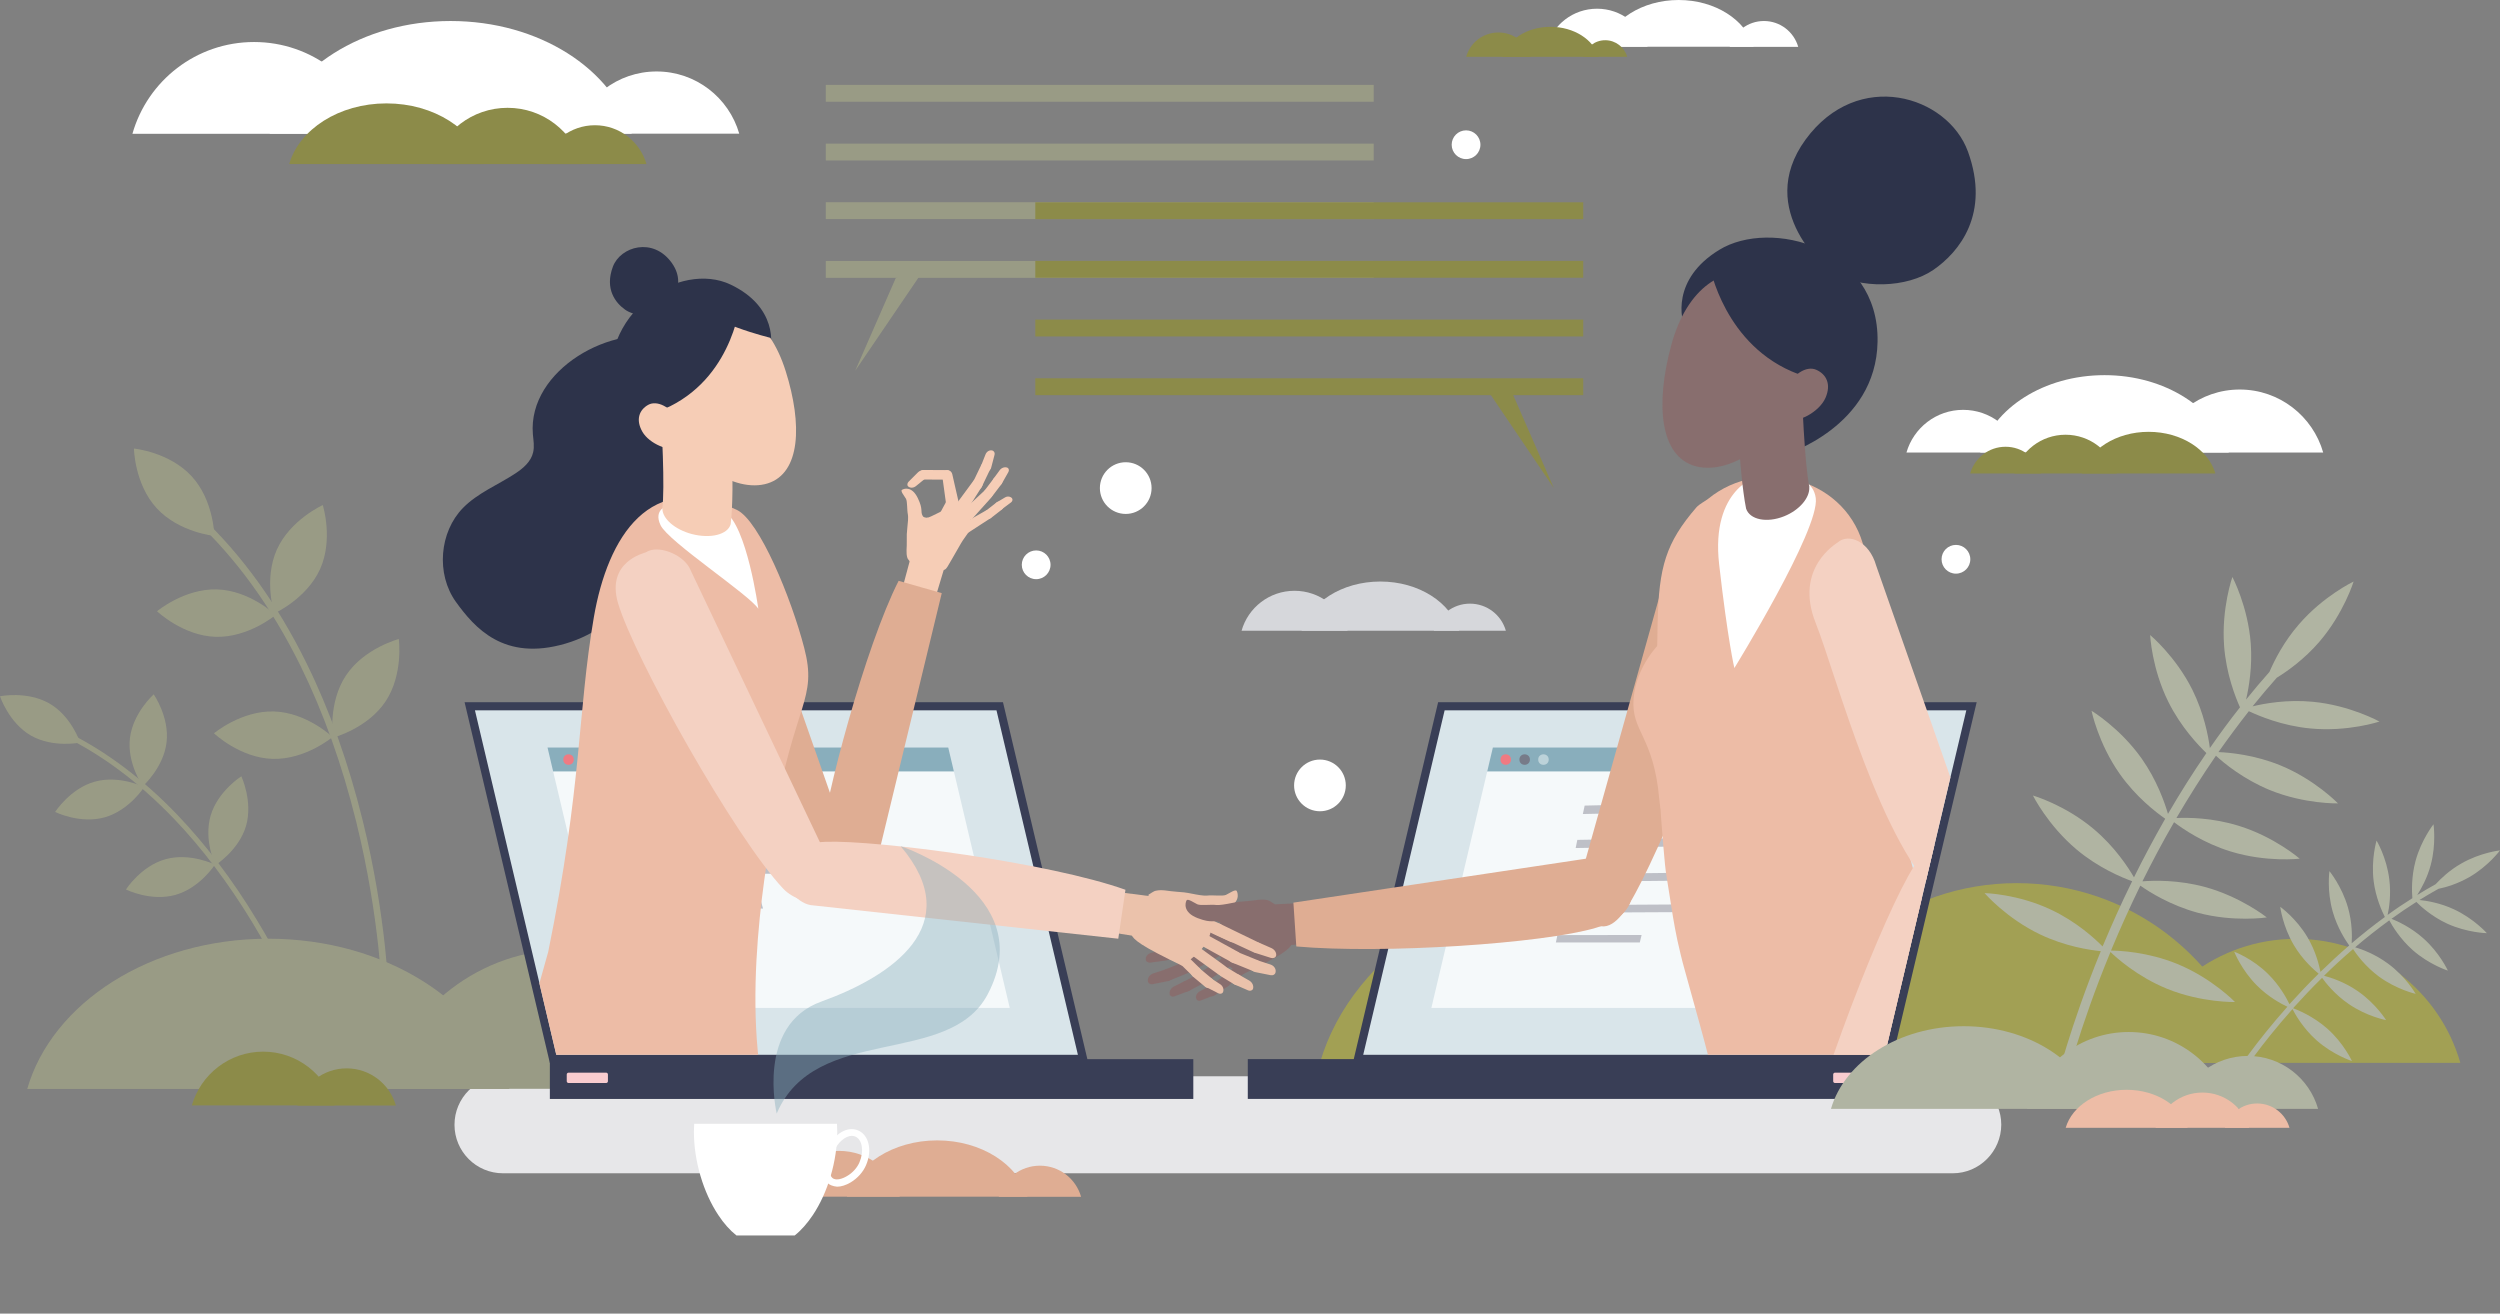
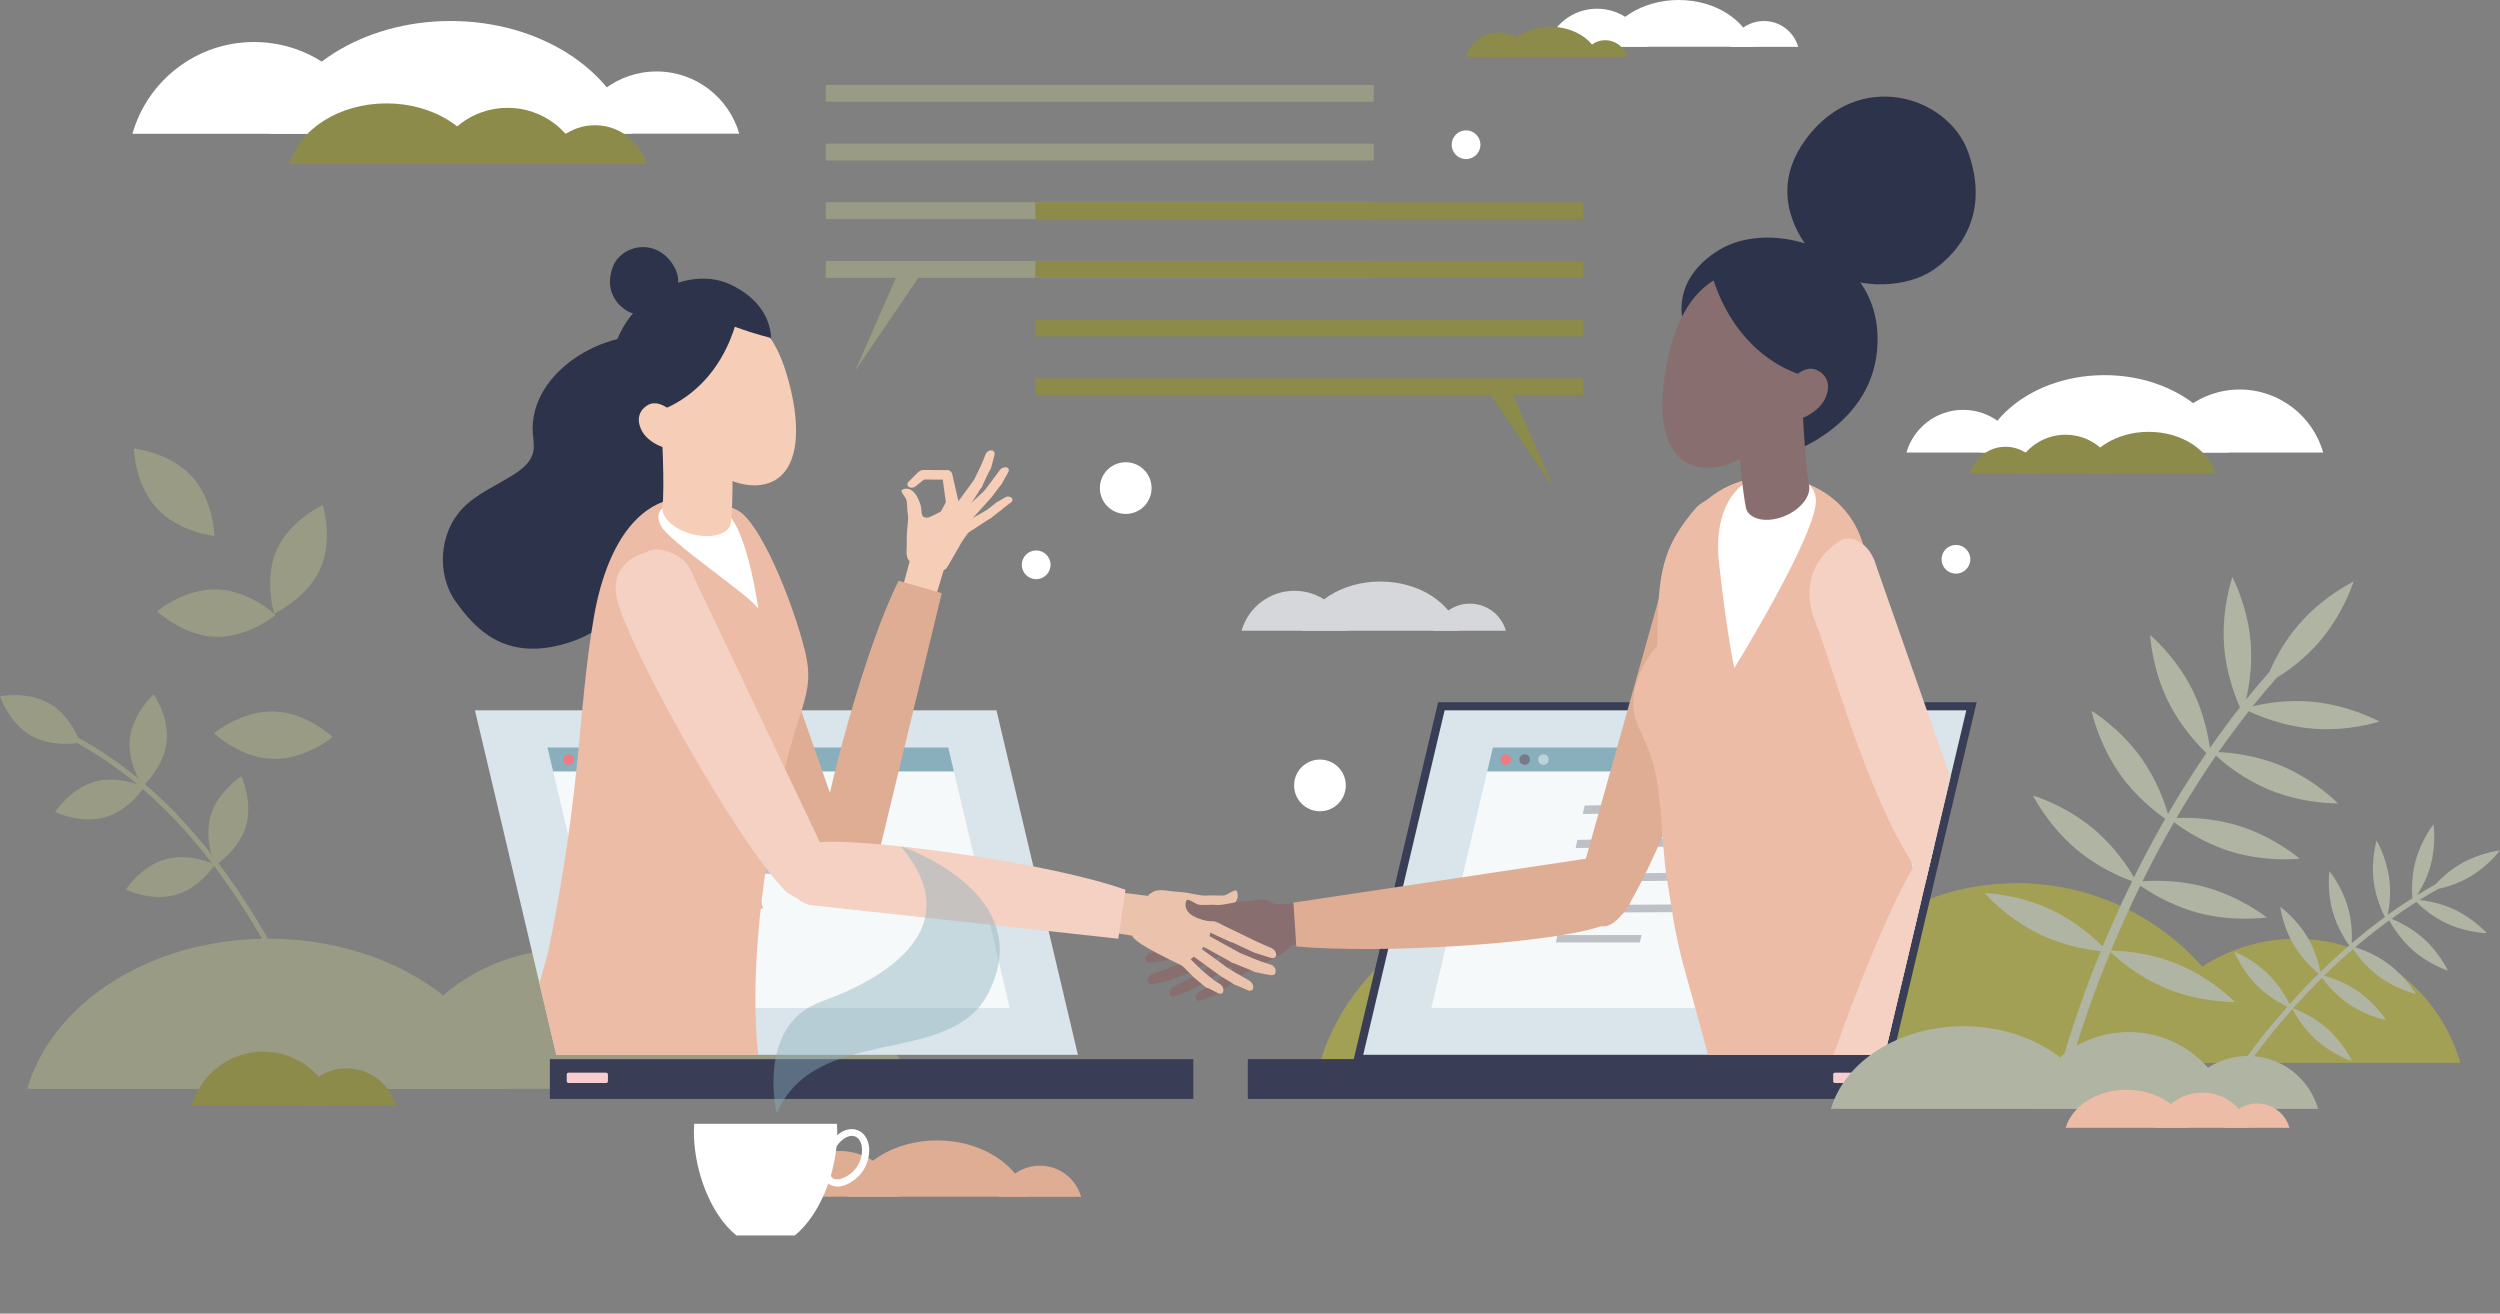
<svg xmlns="http://www.w3.org/2000/svg" xmlns:xlink="http://www.w3.org/1999/xlink" id="Calque_1" x="0px" y="0px" viewBox="0 0 180.86 95.03" style="enable-background:new 0 0 180.86 95.03;" xml:space="preserve">
  <rect x="0" y="0" width="180.86" height="95.03" fill="#808080" stroke="none" />
  <style type="text/css">	.st0{fill:#999B85;}	.st1{fill:#8C8B49;}	.st2{fill:#E7E7E9;}	.st3{fill:#D6D7DB;}	.st4{fill:#A2A054;}	.st5{fill:#FFFFFF;}	.st6{fill:#B0B4A2;}	.st7{fill:#DFAD93;}	.st8{fill:#A29394;}	.st9{fill:#393E56;}	.st10{fill:#D9E5EA;}	.st11{fill:#F9CCCF;}	.st12{fill:#89AEBC;}	.st13{fill:#F5F9FA;}	.st14{fill:#EF7A82;}	.st15{fill:#777B89;}	.st16{fill:#BCD2D9;}	.st17{fill:#BEC0C7;}	.st18{clip-path:url(#SVGID_2_);}	.st19{fill:#EDBCA6;}	.st20{fill:#F4D1C2;}	.st21{fill:#EBC2AB;}	.st22{fill:#886E6E;}	.st23{fill:#2D334A;}	.st24{clip-path:url(#SVGID_4_);}	.st25{fill:#F6CDB6;}	.st26{opacity:0.43;fill:#89AEBC;enable-background:new    ;}</style>
  <g>
    <g>
      <path class="st0" d="M23.16,41.16c-0.97,2.16-3.32,3.22-3.32,3.22s-0.78-2.45,0.19-4.62c0.97-2.16,3.32-3.22,3.32-3.22   S24.13,39,23.16,41.16z" />
-       <path class="st0" d="M27.89,50.75c-1.32,1.97-3.81,2.62-3.81,2.62s-0.36-2.55,0.96-4.52c1.32-1.97,3.81-2.62,3.81-2.62   S29.2,48.78,27.89,50.75z" />
      <path class="st0" d="M13.86,34.45c1.61,1.74,1.65,4.32,1.65,4.32s-2.56-0.25-4.17-2c-1.61-1.74-1.65-4.32-1.65-4.32   S12.25,32.7,13.86,34.45z" />
      <path class="st0" d="M15.7,42.64c2.37,0.07,4.24,1.85,4.24,1.85s-1.97,1.65-4.34,1.58c-2.37-0.07-4.24-1.85-4.24-1.85   S13.33,42.57,15.7,42.64z" />
      <path class="st0" d="M19.82,51.47c2.37,0.07,4.24,1.85,4.24,1.85s-1.97,1.65-4.34,1.58s-4.24-1.85-4.24-1.85   S17.45,51.4,19.82,51.47z" />
      <g>
-         <path class="st0" d="M28.13,72.16l-0.48,0.01c0-0.06-0.14-5.68-1.88-12.72c-1.02-4.13-2.38-7.93-4.04-11.3    c-2.08-4.21-4.64-7.75-7.61-10.52l0.33-0.35c3.02,2.82,5.61,6.41,7.71,10.67c1.68,3.4,3.05,7.24,4.08,11.41    C27.99,66.43,28.13,72.1,28.13,72.16z" />
-       </g>
+         </g>
    </g>
    <g>
      <path class="st0" d="M12.05,53.71c-0.22,1.83-1.72,3.17-1.72,3.17S9.18,55.23,9.4,53.4c0.22-1.83,1.72-3.17,1.72-3.17   S12.27,51.88,12.05,53.71z" />
      <path class="st0" d="M17.8,59.75c-0.52,1.77-2.22,2.84-2.22,2.84s-0.86-1.81-0.34-3.59c0.52-1.77,2.22-2.84,2.22-2.84   S18.31,57.97,17.8,59.75z" />
      <path class="st0" d="M3.57,50.89c1.6,0.92,2.23,2.83,2.23,2.83s-1.96,0.41-3.57-0.51C0.63,52.28,0,50.37,0,50.37   S1.96,49.97,3.57,50.89z" />
      <path class="st0" d="M6.85,56.55c1.78-0.5,3.58,0.39,3.58,0.39s-1.08,1.69-2.86,2.19c-1.78,0.5-3.58-0.39-3.58-0.39   S5.07,57.05,6.85,56.55z" />
      <path class="st0" d="M11.97,62.16c1.78-0.5,3.58,0.39,3.58,0.39s-1.08,1.69-2.86,2.19c-1.78,0.5-3.58-0.39-3.58-0.39   S10.19,62.66,11.97,62.16z" />
      <g>
        <path class="st0" d="M22.96,75.61l-0.36,0.12c-0.01-0.04-1.43-4.19-4.36-9.02c-1.72-2.83-3.62-5.35-5.64-7.46    c-2.53-2.64-5.25-4.68-8.11-6.05l0.16-0.34c2.9,1.39,5.67,3.46,8.22,6.13c2.04,2.14,3.96,4.67,5.69,7.53    C21.53,71.39,22.95,75.57,22.96,75.61z" />
      </g>
    </g>
    <g>
      <rect x="59.74" y="6.14" class="st0" width="39.64" height="1.22" />
      <rect x="59.74" y="10.39" class="st0" width="39.64" height="1.22" />
      <rect x="59.74" y="14.63" class="st0" width="39.64" height="1.22" />
      <rect x="59.74" y="18.88" class="st0" width="39.64" height="1.22" />
      <polygon class="st0" points="64.81,20.1 61.87,26.82 66.85,19.49   " />
    </g>
    <g>
      <rect x="74.9" y="14.63" transform="matrix(-1 -1.224647e-16 1.224647e-16 -1 189.438 30.485)" class="st1" width="39.64" height="1.22" />
      <rect x="74.9" y="18.88" transform="matrix(-1 -1.224647e-16 1.224647e-16 -1 189.438 38.972)" class="st1" width="39.64" height="1.22" />
      <rect x="74.9" y="23.12" transform="matrix(-1 -1.224647e-16 1.224647e-16 -1 189.438 47.46)" class="st1" width="39.64" height="1.22" />
      <rect x="74.9" y="27.36" transform="matrix(-1 -1.224647e-16 1.224647e-16 -1 189.438 55.947)" class="st1" width="39.64" height="1.22" />
      <polygon class="st1" points="109.47,28.58 112.41,35.31 107.44,27.97   " />
    </g>
    <g>
-       <path class="st2" d="M141.27,84.88H36.39c-1.94,0-3.51-1.57-3.51-3.51c0-1.94,1.57-3.51,3.51-3.51h104.88   c1.94,0,3.51,1.57,3.51,3.51C144.77,83.3,143.2,84.88,141.27,84.88z" />
-     </g>
+       </g>
    <g>
      <path class="st3" d="M106.34,43.67c1.24,0,2.28,0.83,2.6,1.96h-5.21C104.06,44.5,105.11,43.67,106.34,43.67z" />
      <path class="st3" d="M93.65,42.74c1.82,0,3.36,1.22,3.84,2.89h-7.67C90.29,43.96,91.83,42.74,93.65,42.74z" />
      <path class="st3" d="M105.56,45.63c-0.59-2.04-2.92-3.56-5.7-3.56c-2.79,0-5.12,1.52-5.7,3.56H105.56z" />
    </g>
    <g>
      <path class="st4" d="M145.9,63.89c8.19,0,15.11,5.5,17.25,13h-34.5C130.8,69.38,137.71,63.89,145.9,63.89z" />
      <path class="st4" d="M166.09,67.92c5.66,0,10.42,3.79,11.9,8.97h-23.81C155.66,71.71,160.43,67.92,166.09,67.92z" />
      <path class="st4" d="M140.43,76.89c-2.32-8.02-11.5-14-22.47-14c-10.97,0-20.15,5.99-22.47,14H140.43z" />
    </g>
    <g>
      <path class="st5" d="M47.5,5.17c2.84,0,5.23,1.9,5.98,4.5H41.53C42.27,7.07,44.66,5.17,47.5,5.17z" />
      <path class="st5" d="M18.38,3.04c4.18,0,7.71,2.8,8.8,6.64H9.58C10.67,5.84,14.2,3.04,18.38,3.04z" />
      <path class="st5" d="M45.7,9.67C44.35,5,39,1.52,32.6,1.52S20.86,5,19.51,9.67H45.7z" />
    </g>
    <g>
      <path class="st1" d="M36.72,7.8c2.57,0,4.73,1.72,5.4,4.07h-10.8C31.99,9.52,34.15,7.8,36.72,7.8z" />
      <path class="st1" d="M43.04,9.06c1.77,0,3.26,1.19,3.73,2.81h-7.45C39.77,10.25,41.27,9.06,43.04,9.06z" />
      <path class="st1" d="M35,11.87c-0.73-2.51-3.6-4.39-7.04-4.39s-6.31,1.88-7.04,4.39H35z" />
    </g>
    <g>
      <path class="st5" d="M142.02,29.65c-1.95,0-3.59,1.31-4.1,3.09h8.21C145.62,30.95,143.97,29.65,142.02,29.65z" />
      <path class="st5" d="M162.03,28.18c-2.87,0-5.29,1.93-6.05,4.56h12.09C167.32,30.11,164.9,28.18,162.03,28.18z" />
      <path class="st5" d="M143.26,32.74c0.93-3.21,4.6-5.6,8.99-5.6s8.06,2.4,8.99,5.6H143.26z" />
    </g>
    <g>
      <path class="st1" d="M149.43,31.45c-1.76,0-3.25,1.18-3.71,2.8h7.42C152.68,32.63,151.19,31.45,149.43,31.45z" />
      <path class="st1" d="M145.09,32.32c-1.22,0-2.24,0.82-2.56,1.93h5.12C147.33,33.14,146.31,32.32,145.09,32.32z" />
      <path class="st1" d="M150.61,34.25c0.5-1.72,2.47-3.01,4.83-3.01s4.33,1.29,4.83,3.01H150.61z" />
    </g>
    <g>
      <path class="st5" d="M127.61,1.52c1.18,0,2.17,0.79,2.48,1.87h-4.96C125.44,2.3,126.44,1.52,127.61,1.52z" />
      <path class="st5" d="M115.54,0.63c1.73,0,3.2,1.16,3.65,2.75h-7.3C112.34,1.79,113.8,0.63,115.54,0.63z" />
      <path class="st5" d="M126.86,3.38C126.3,1.45,124.09,0,121.44,0s-4.87,1.45-5.43,3.38H126.86z" />
    </g>
    <g>
      <path class="st0" d="M41.09,68.68c6.36,0,11.72,4.27,13.39,10.09H27.71C29.37,72.95,34.73,68.68,41.09,68.68z" />
      <path class="st0" d="M56.76,71.81c4.39,0,8.09,2.94,9.24,6.96H47.52C48.67,74.75,52.37,71.81,56.76,71.81z" />
      <path class="st0" d="M36.85,78.78c-1.8-6.22-8.92-10.87-17.44-10.87S3.76,72.55,1.97,78.78H36.85z" />
    </g>
    <g>
      <path class="st1" d="M19.04,76.08c2.45,0,4.52,1.65,5.16,3.89H13.88C14.52,77.73,16.59,76.08,19.04,76.08z" />
      <path class="st1" d="M25.08,77.29c1.69,0,3.12,1.14,3.56,2.69h-7.13C21.96,78.42,23.39,77.29,25.08,77.29z" />
    </g>
    <path class="st6" d="M148.42,65.83c1.79,0.85,3.11,2.05,3.69,2.64c0.02-0.05,0.04-0.11,0.07-0.16c0.58-1.38,1.26-2.92,2.07-4.56  c-0.73-0.26-2.45-0.97-4.03-2.3c-2.08-1.75-3.15-3.9-3.15-3.9s2.31,0.67,4.39,2.42c1.53,1.28,2.51,2.79,2.92,3.5  c0.67-1.36,1.43-2.78,2.26-4.24c-0.65-0.45-2.11-1.57-3.28-3.23c-1.57-2.22-2.05-4.58-2.05-4.58s2.06,1.24,3.63,3.46  c1.09,1.55,1.66,3.17,1.9,4c0.84-1.45,1.77-2.93,2.78-4.4c-0.57-0.55-1.84-1.87-2.75-3.7c-1.21-2.43-1.32-4.84-1.32-4.84  s1.85,1.54,3.06,3.97c0.83,1.68,1.15,3.34,1.26,4.21c0.69-0.99,1.41-1.98,2.18-2.95c-0.33-0.73-1-2.43-1.15-4.45  c-0.2-2.71,0.6-4.98,0.6-4.98s1.13,2.13,1.33,4.83c0.12,1.65-0.13,3.13-0.34,4.04c0.55-0.68,1.11-1.35,1.69-2  c0.37-0.86,1.05-2.2,2.14-3.45c1.78-2.06,3.95-3.09,3.95-3.09s-0.71,2.3-2.48,4.36c-1.07,1.24-2.28,2.11-3.08,2.6  c-0.6,0.68-1.19,1.37-1.75,2.07c0.86-0.21,2.51-0.51,4.37-0.33c2.7,0.26,4.81,1.43,4.81,1.43s-2.28,0.76-4.99,0.5  c-2.05-0.19-3.76-0.92-4.46-1.25c-0.77,0.98-1.5,1.97-2.2,2.96c0.82,0.03,2.61,0.2,4.46,0.95c2.52,1.03,4.19,2.76,4.19,2.76  s-2.41,0.06-4.92-0.96c-1.91-0.78-3.34-1.96-3.91-2.49c-1.04,1.51-1.99,3.03-2.86,4.51c0.83-0.04,2.61-0.03,4.5,0.56  c2.6,0.8,4.42,2.38,4.42,2.38s-2.39,0.28-4.99-0.52c-1.96-0.6-3.47-1.64-4.1-2.12c-0.85,1.47-1.61,2.91-2.29,4.28  c0.84-0.07,2.6-0.11,4.5,0.4c2.62,0.71,4.5,2.21,4.5,2.21s-2.38,0.36-5-0.34c-1.95-0.53-3.49-1.49-4.15-1.96  c-0.79,1.62-1.47,3.14-2.04,4.5c-0.03,0.07-0.06,0.14-0.08,0.2c0.55,0,2.62,0.08,4.78,0.96c2.52,1.03,4.19,2.76,4.19,2.76  s-2.41,0.06-4.92-0.96c-2.16-0.88-3.7-2.28-4.09-2.66c-2.31,5.59-3.29,9.68-3.3,9.72l-0.65-0.15c0.01-0.04,0.98-4.09,3.25-9.63  c-0.82-0.08-2.59-0.35-4.39-1.21c-2.45-1.17-4.02-2.99-4.02-2.99S145.97,64.66,148.42,65.83z" />
    <path class="st6" d="M164.09,70.47c0.83,0.82,1.33,1.74,1.54,2.18c0.02-0.03,0.05-0.05,0.07-0.08c0.59-0.65,1.27-1.38,2.04-2.13  c-0.35-0.29-1.17-1.01-1.79-2.06c-0.82-1.38-0.99-2.78-0.99-2.78s1.15,0.82,1.97,2.2c0.6,1.01,0.85,2.04,0.94,2.51  c0.64-0.62,1.33-1.27,2.08-1.91c-0.27-0.38-0.86-1.28-1.19-2.44c-0.44-1.54-0.24-2.94-0.24-2.94s0.9,1.09,1.34,2.63  c0.31,1.07,0.3,2.08,0.27,2.59c0.75-0.64,1.55-1.28,2.4-1.9c-0.21-0.42-0.66-1.4-0.81-2.59c-0.2-1.59,0.21-2.94,0.21-2.94  s0.73,1.22,0.92,2.8c0.14,1.09-0.01,2.08-0.12,2.58c0.57-0.42,1.17-0.82,1.79-1.21c-0.04-0.47-0.08-1.54,0.23-2.7  c0.42-1.54,1.3-2.65,1.3-2.65s0.21,1.4-0.2,2.94c-0.25,0.94-0.68,1.71-0.98,2.18c0.43-0.27,0.88-0.53,1.33-0.78  c0.37-0.4,1.01-1.02,1.86-1.5c1.39-0.8,2.8-0.95,2.8-0.95s-0.84,1.14-2.23,1.94c-0.84,0.48-1.68,0.73-2.22,0.84  c-0.47,0.26-0.93,0.53-1.38,0.81c0.52,0.05,1.5,0.21,2.49,0.67c1.45,0.67,2.39,1.73,2.39,1.73s-1.42-0.03-2.87-0.69  c-1.1-0.51-1.91-1.24-2.23-1.57c-0.62,0.39-1.22,0.8-1.8,1.22c0.45,0.18,1.41,0.62,2.29,1.4c1.2,1.06,1.79,2.35,1.79,2.35  s-1.35-0.43-2.55-1.49c-0.91-0.81-1.47-1.74-1.69-2.15c-0.87,0.64-1.7,1.29-2.47,1.95c0.47,0.14,1.45,0.49,2.39,1.19  c1.29,0.95,1.99,2.18,1.99,2.18s-1.38-0.31-2.67-1.26c-0.97-0.72-1.61-1.59-1.86-1.98c-0.76,0.65-1.46,1.3-2.1,1.93  c0.48,0.13,1.47,0.44,2.42,1.1c1.32,0.9,2.07,2.11,2.07,2.11s-1.39-0.26-2.71-1.17c-0.98-0.67-1.65-1.51-1.92-1.89  c-0.76,0.74-1.43,1.46-2.01,2.1c-0.03,0.03-0.06,0.06-0.09,0.1c0.3,0.11,1.44,0.56,2.47,1.47c1.2,1.06,1.79,2.35,1.79,2.35  s-1.35-0.43-2.55-1.49c-1.03-0.91-1.61-1.99-1.75-2.27c-2.37,2.66-3.71,4.74-3.73,4.76l-0.33-0.21c0.01-0.02,1.34-2.08,3.69-4.72  c-0.44-0.2-1.37-0.7-2.2-1.53c-1.13-1.13-1.65-2.45-1.65-2.45S162.96,69.34,164.09,70.47z" />
    <g>
      <path class="st7" d="M75.23,84.33c1.42,0,2.61,0.95,2.98,2.25h-5.96C72.62,85.28,73.81,84.33,75.23,84.33z" />
      <path class="st7" d="M60.7,83.26c2.09,0,3.85,1.4,4.39,3.31h-8.78C56.85,84.66,58.61,83.26,60.7,83.26z" />
      <path class="st7" d="M74.33,86.57c-0.67-2.33-3.34-4.07-6.53-4.07c-3.19,0-5.86,1.74-6.53,4.07H74.33z" />
    </g>
    <g>
      <path class="st8" d="M42.06,70.94c0.22-0.04,0.43,0.11,0.47,0.33c0.02,0.1,0,0.2-0.05,0.28c0.29,0.39,0.56,0.79,0.79,1.2   c0-0.39,0.02-0.97,0.15-1.53c-0.09-0.06-0.16-0.16-0.19-0.28c-0.04-0.23,0.11-0.44,0.33-0.48c0.22-0.04,0.43,0.11,0.47,0.33   s-0.11,0.44-0.33,0.48c-0.03,0-0.05,0.01-0.08,0.01c-0.2,0.84-0.13,1.75-0.12,1.9c0.49,0.92,0.85,1.83,1.1,2.54   c0.44,1.29,0.62,2.25,0.62,2.26l-0.22,0.04c0-0.01-0.17-0.96-0.61-2.22c-0.13-0.38-0.29-0.82-0.49-1.28   c-0.15-0.06-0.71-0.26-1.5-0.27c-0.03,0.17-0.16,0.3-0.33,0.34c-0.22,0.04-0.43-0.11-0.47-0.33c-0.04-0.23,0.11-0.44,0.33-0.48   c0.2-0.04,0.38,0.08,0.45,0.26c0.63,0,1.11,0.12,1.39,0.21c-0.37-0.82-0.85-1.71-1.46-2.52c-0.04,0.02-0.08,0.04-0.12,0.04   c-0.22,0.04-0.43-0.11-0.47-0.33C41.69,71.2,41.84,70.98,42.06,70.94z" />
      <path class="st8" d="M46.49,74.64c-0.12-0.11-0.57-0.5-1.3-0.79c-0.09,0.14-0.25,0.23-0.42,0.2c-0.22-0.04-0.37-0.26-0.33-0.48   c0.04-0.23,0.25-0.37,0.48-0.33c0.2,0.04,0.33,0.21,0.33,0.4c0.58,0.23,1,0.52,1.23,0.7c-0.06-0.9-0.21-1.91-0.5-2.88   c-0.04,0.01-0.08,0.01-0.13,0c-0.22-0.04-0.37-0.26-0.33-0.48c0.04-0.23,0.25-0.37,0.48-0.33c0.22,0.04,0.37,0.26,0.33,0.48   c-0.02,0.1-0.07,0.19-0.14,0.25c0.14,0.47,0.25,0.94,0.33,1.41c0.13-0.37,0.35-0.91,0.67-1.38c-0.07-0.09-0.1-0.21-0.08-0.33   c0.04-0.23,0.25-0.37,0.48-0.33c0.22,0.04,0.37,0.26,0.33,0.48s-0.25,0.37-0.48,0.33c-0.03,0-0.05-0.01-0.07-0.02   c-0.47,0.72-0.73,1.6-0.77,1.73c0.14,1.04,0.17,2.02,0.15,2.78c-0.03,1.36-0.2,2.33-0.2,2.34l-0.22-0.04c0-0.01,0.17-0.96,0.2-2.3   C46.52,75.62,46.51,75.15,46.49,74.64z" />
    </g>
    <g>
      <path class="st1" d="M116.13,2.91c0.75,0,1.39,0.51,1.59,1.2h-3.17C114.74,3.42,115.37,2.91,116.13,2.91z" />
      <path class="st1" d="M108.4,2.35c1.11,0,2.05,0.74,2.34,1.76h-4.67C106.35,3.09,107.29,2.35,108.4,2.35z" />
      <path class="st1" d="M115.65,4.11c-0.36-1.24-1.78-2.17-3.48-2.17c-1.7,0-3.12,0.93-3.48,2.17H115.65z" />
    </g>
    <circle class="st5" cx="74.96" cy="40.86" r="1.04" />
    <circle class="st5" cx="141.5" cy="40.46" r="1.04" />
    <circle class="st5" cx="106.06" cy="10.47" r="1.04" />
    <circle class="st5" cx="81.44" cy="35.31" r="1.87" />
    <circle class="st5" cx="95.49" cy="56.82" r="1.87" />
    <g>
      <rect x="90.27" y="76.62" class="st9" width="46.55" height="2.88" />
      <polygon class="st9" points="136.82,76.9 97.87,76.9 104.04,50.8 143,50.8   " />
      <polygon class="st10" points="98.62,76.31 104.51,51.39 142.25,51.39 136.35,76.31   " />
      <path class="st11" d="M135.47,78.35h-2.72c-0.07,0-0.13-0.06-0.13-0.13v-0.49c0-0.07,0.06-0.13,0.13-0.13h2.72   c0.07,0,0.13,0.06,0.13,0.13v0.49C135.6,78.29,135.54,78.35,135.47,78.35z" />
      <g>
        <polygon class="st12" points="136.99,54.08 108,54.08 107.59,55.82 136.58,55.82    " />
        <polygon class="st13" points="107.59,55.82 103.55,72.92 132.53,72.92 136.58,55.82    " />
      </g>
      <circle class="st14" cx="108.93" cy="54.95" r="0.38" />
      <circle class="st15" cx="110.3" cy="54.95" r="0.38" />
      <circle class="st16" cx="111.66" cy="54.95" r="0.38" />
      <g>
        <polygon class="st17" points="124.11,61.19 113.99,61.35 114.11,60.76 124.28,60.59    " />
        <polygon class="st17" points="121.03,58.75 114.51,58.89 114.64,58.28 121.19,58.13    " />
        <polygon class="st17" points="130.7,65.94 113.01,66.03 113.12,65.48 130.9,65.37    " />
        <polygon class="st17" points="118.63,68.18 112.56,68.18 112.67,67.65 118.76,67.64    " />
        <polygon class="st17" points="131.49,63.61 113.48,63.79 113.6,63.23 131.69,63.02    " />
      </g>
    </g>
    <g>
      <rect x="39.78" y="76.62" transform="matrix(-1 -1.224647e-16 1.224647e-16 -1 126.109 156.123)" class="st9" width="46.55" height="2.88" />
-       <polygon class="st9" points="39.78,76.9 78.73,76.9 72.56,50.8 33.61,50.8   " />
      <polygon class="st10" points="77.98,76.31 72.09,51.39 34.36,51.39 40.25,76.31   " />
      <path class="st11" d="M41.13,78.35h2.72c0.07,0,0.13-0.06,0.13-0.13l0-0.49c0-0.07-0.06-0.13-0.13-0.13h-2.72   c-0.07,0-0.13,0.06-0.13,0.13v0.49C41,78.29,41.06,78.35,41.13,78.35z" />
      <g>
        <polygon class="st12" points="39.61,54.08 68.6,54.08 69.01,55.82 40.02,55.82    " />
        <polygon class="st13" points="69.01,55.82 73.05,72.92 44.07,72.92 40.02,55.82    " />
      </g>
      <circle class="st14" cx="41.13" cy="54.95" r="0.38" />
      <circle class="st15" cx="42.49" cy="54.95" r="0.38" />
      <circle class="st16" cx="43.85" cy="54.95" r="0.38" />
      <g>
        <polygon class="st17" points="55.03,65.12 44.91,64.97 45.03,65.55 55.2,65.73    " />
        <polygon class="st17" points="51.95,67.56 45.42,67.43 45.55,68.04 52.1,68.18    " />
        <polygon class="st17" points="61.62,60.37 43.92,60.29 44.04,60.84 61.81,60.95    " />
        <polygon class="st17" points="49.54,58.13 43.47,58.13 43.58,58.66 49.68,58.67    " />
        <polygon class="st17" points="62.4,62.7 44.39,62.52 44.51,63.09 62.6,63.29    " />
      </g>
    </g>
    <g>
      <defs>
        <polygon id="SVGID_1_" points="140.25,51.39 140.25,36.5 146.63,7.8 134.11,4.11 112.23,20.18 114.51,38.08 107.59,47.68     91.42,53.12 78.73,58.5 77.68,69.54 83.97,77.08 99,74.69 98.62,76.31 136.35,76.31 142.25,51.39    " />
      </defs>
      <clipPath id="SVGID_2_">
        <use xlink:href="#SVGID_1_" style="overflow:visible;" />
      </clipPath>
      <g class="st18">
        <path class="st7" d="M126.76,42.29c0.32-3.13-2.76-3.39-2.85-3.43c-1.01-0.46-2.71,0.44-3.08,1.51l-6.86,24.45    c-0.16,0.38,0.97,1.89,1.41,2.09c0.15,0.07,0.3,0.1,0.45,0.1c1.11,0.17,2.03-1.57,2.5-2.43    C120.63,60.36,126.34,46.37,126.76,42.29z" />
        <g>
          <path class="st19" d="M140.87,69.98c-0.32-0.87-0.63-1.71-0.95-2.55c-0.21-0.55-0.41-1.09-0.59-1.61c-0.4-1.2-0.8-2.38-1.1-3.59     c-0.14-0.57-0.3-1.15-0.42-1.69c-0.31-1.33-0.64-2.68-0.87-3.99c-0.1-0.56-0.24-1.17-0.32-1.66c-0.55-3.26-1.01-6.67-1.2-9.88     c-0.11-1.88-0.16-3.53-0.54-5.23c-1.12-5.08-7.4-6.89-11.31-3.69c-0.21,0.17-0.63,0.37-0.85,0.62c-2.21,2.57-2.71,4.3-2.8,8.33     c-0.11,4.87-0.05,10.99,0.39,15.92c0.03,0.3,0.1,1.12,0.14,1.55c0.05,0.61,0.21,1.42,0.32,2.18c0.16,1.05,0.34,2.21,0.58,3.34     c0.15,0.68,0.33,1.44,0.54,2.18c0.36,1.32,0.76,2.73,1.13,4.08c0.1,0.38,0.22,0.79,0.32,1.18c0.08,0.3,0.16,0.61,0.24,0.92     c0.19,0.74,0.34,1.48,0.5,2.23c0.13,0.66,0.29,1.33,0.38,2c0.11,0.91,0.21,1.84,0.31,2.75c1.99-0.2,3.9-0.94,5.63-1.92     c2.91-1.64,5.61-3.81,8.89-4.64c1.1-0.28,2.13-0.35,3.24-0.49c-0.2-1.57-0.56-3.19-1.06-4.68     C141.26,71.06,141.07,70.52,140.87,69.98z" />
        </g>
        <path class="st20" d="M131.35,45.06c-1.58-3.98,1.54-5.76,1.6-5.82c0.77-0.68,2.28-0.1,2.78,1.68l7.63,21.77    c0.3,0.37-0.12,2.2-0.45,2.5c-0.11,0.1-1.42,0.72-2.29-0.02C136.08,61.34,132.89,48.96,131.35,45.06z" />
        <path class="st5" d="M127.22,34.42c0,0-3.48,0.88-2.85,6.41s1.1,7.5,1.1,7.5s6.18-10.02,5.89-12.29    C131.07,33.77,127.22,34.42,127.22,34.42z" />
        <g>
          <polygon class="st21" points="131.05,84.39 133.71,85.58 130.62,90.95 128.11,89.69     " />
          <path class="st21" d="M125.96,89.16c1.01-0.84,3.38-1.78,3.46-1.75l1.83,2.28c-0.04,0.43-0.37,1.27-0.77,1.73     c-0.41,0.47-0.93,0.83-1.52,1.06l-1.09,0.42l-1.12-0.66l-0.93-0.88l-0.92-1.51L125.96,89.16z" />
          <path class="st21" d="M123.55,92.03l2.05-1.5c0.22-0.17,0.29-0.48,0.14-0.69l0,0c-0.15-0.22-0.45-0.26-0.67-0.09l-2.05,1.5     c-0.22,0.17-0.29,0.48-0.14,0.69l0,0C123.02,92.15,123.32,92.2,123.55,92.03z" />
          <path class="st21" d="M126.58,94.17l0.58-2.53c0.06-0.24-0.1-0.48-0.34-0.54l0,0c-0.24-0.06-0.48,0.1-0.54,0.34l-0.58,2.53     c-0.06,0.24,0.1,0.48,0.34,0.54l0,0C126.29,94.56,126.53,94.41,126.58,94.17z" />
          <path class="st21" d="M127.81,94.12l0.44-2.27c0.04-0.22-0.1-0.44-0.33-0.48l0,0c-0.22-0.04-0.44,0.1-0.48,0.33l-0.44,2.27     c-0.04,0.22,0.1,0.44,0.33,0.48l0,0C127.56,94.49,127.77,94.34,127.81,94.12z" />
          <path class="st21" d="M127.68,94.52l0.71-0.21c0.24-0.07,0.39-0.29,0.34-0.5l0,0c-0.05-0.19-0.27-0.3-0.5-0.25l-0.73,0.14     c-0.27,0.05-0.45,0.29-0.39,0.51l0.02,0.07C127.19,94.48,127.43,94.59,127.68,94.52z" />
          <path class="st21" d="M122.18,93.26l1.38-1.25c0.21-0.19,0.23-0.5,0.06-0.69l0,0c-0.17-0.2-0.47-0.2-0.68-0.02l-1.38,1.25     c-0.21,0.19-0.23,0.5-0.06,0.69l0,0C121.67,93.44,121.98,93.45,122.18,93.26z" />
          <path class="st21" d="M126.11,94.16l-0.8-0.52l0,0c-0.26-0.15-0.58-0.07-0.7,0.17l0,0c-0.11,0.23,0,0.52,0.26,0.65l1.06,0.53     c0.16,0.08,0.36,0.02,0.42-0.13l0,0C126.46,94.62,126.36,94.32,126.11,94.16z" />
          <path class="st21" d="M128.4,93.17l-0.3,0.61l0,0c-0.08,0.2,0,0.41,0.18,0.48l0,0c0.17,0.06,0.37-0.05,0.43-0.24l0.28-0.8     c0.04-0.12-0.01-0.25-0.13-0.29l0,0C128.69,92.88,128.5,92.98,128.4,93.17z" />
          <path class="st21" d="M125.15,92.91l1.45-2.19c0.14-0.22,0.08-0.51-0.13-0.65l0,0c-0.22-0.14-0.51-0.08-0.65,0.13l-1.45,2.19     c-0.14,0.22-0.08,0.51,0.13,0.65l0,0C124.72,93.18,125.01,93.13,125.15,92.91z" />
          <path class="st21" d="M125.46,93.92l-0.25-1.37c-0.05-0.25-0.29-0.41-0.53-0.37l0,0c-0.25,0.05-0.41,0.29-0.37,0.53l0.25,1.37     c0.05,0.25,0.29,0.41,0.53,0.37l0,0C125.34,94.41,125.51,94.17,125.46,93.92z" />
          <path class="st21" d="M127.6,93.93l-1.49-0.19c-0.22-0.03-0.43,0.13-0.46,0.35l0,0c-0.03,0.22,0.13,0.43,0.35,0.46l1.49,0.19     c0.22,0.03,0.43-0.13,0.46-0.35l0,0C127.98,94.16,127.83,93.96,127.6,93.93z" />
          <path class="st21" d="M121.42,93.95l0.72-0.67l0,0c0.21-0.22,0.22-0.56,0.02-0.74l0,0c-0.19-0.17-0.51-0.13-0.7,0.1l-0.8,0.93     c-0.12,0.14-0.12,0.35,0.01,0.45l0,0C120.89,94.19,121.2,94.16,121.42,93.95z" />
          <path class="st21" d="M129.4,87.52c0.06,0.57,0,1.06-0.7,1.7c-0.56,0.51-1.06,0.75-1.54,0.77c-0.49,0.02-0.99-0.17-1.11-0.62     c-0.03-0.11-0.08-0.21-0.16-0.23c0,0,0,0,0,0c-0.41-0.13-0.45,0.17-1.45-0.05c-1-0.22-0.86-0.84-0.79-0.99     c0.07-0.15,0.5,0.07,0.72,0.14c0.22,0.07,0.89-0.13,1.23-0.13c0.2,0,0.66-0.14,1-0.26c0.33-0.11,0.66-0.2,0.99-0.26     c0.49-0.09,0.91-0.28,1.33-0.25C129.05,87.35,129.28,87.49,129.4,87.52z" />
        </g>
        <g>
          <path class="st20" d="M130.07,85.12c1.21-6.18,6.25-19.11,8.41-22.47c1.79-2.78,3.46-1.65,3.54-1.63     c0.97,0.29,1.76,2.03,1.32,3.16l-9.75,22.57L130.07,85.12z" />
        </g>
        <g>
          <polygon class="st22" points="98.19,65.11 98.7,67.93 92.34,68.45 91.94,65.44     " />
          <path class="st22" d="M89.11,66.15c1.52-0.27,3.08-0.68,3.15-0.64l1.26,2.61c-0.14,0.4-0.22,0.68-2.81,1.97l-0.96,0.47     l-0.98-0.8c-0.15-0.12-0.29-0.26-0.41-0.42l-0.16-0.2c-0.33-0.41-0.52-0.91-0.55-1.44l-0.02-0.32     C87.62,67.19,89.24,66.23,89.11,66.15L89.11,66.15z" />
          <path class="st22" d="M85.94,68.02l2.75-1.28c0.22-0.1,0.48-0.01,0.58,0.21v0c0.1,0.22,0.01,0.48-0.21,0.58l-2.75,1.28     c-0.22,0.1-0.48,0.01-0.58-0.21l0,0C85.63,68.38,85.72,68.12,85.94,68.02z" />
-           <path class="st22" d="M84.29,68.67l1.78-0.66c0.21-0.08,0.45,0.03,0.52,0.24l0,0c0.08,0.21-0.03,0.45-0.24,0.52l-1.78,0.66     c-0.21,0.08-0.45-0.03-0.52-0.24l0,0C83.97,68.98,84.07,68.75,84.29,68.67z" />
          <path class="st22" d="M83.32,68.92l0.87-0.21l0,0c0.28-0.05,0.54,0.1,0.57,0.32l0,0c0.03,0.22-0.16,0.42-0.43,0.46l-1.11,0.15     c-0.17,0.02-0.32-0.08-0.33-0.22l0,0C82.86,69.19,83.05,68.98,83.32,68.92z" />
          <path class="st22" d="M83.44,70.42l0.85-0.28l0,0c0.27-0.07,0.54,0.08,0.59,0.32l0,0c0.05,0.23-0.13,0.47-0.39,0.52l-1.1,0.22     c-0.17,0.03-0.33-0.06-0.35-0.22v0C83.01,70.74,83.18,70.5,83.44,70.42z" />
          <path class="st22" d="M85.78,69.5l2.34-1.29c0.21-0.12,0.48-0.04,0.6,0.17l0,0c0.12,0.21,0.04,0.48-0.17,0.6l-2.34,1.29     c-0.21,0.12-0.48,0.04-0.6-0.17l0,0C85.49,69.89,85.57,69.62,85.78,69.5z" />
          <path class="st22" d="M84.39,70.1l1.5-0.61c0.22-0.09,0.47,0.02,0.56,0.23l0,0c0.09,0.22-0.02,0.47-0.23,0.56l-1.5,0.61     c-0.22,0.09-0.47-0.02-0.56-0.23l0,0C84.07,70.44,84.17,70.19,84.39,70.1z" />
          <path class="st22" d="M84.92,71.37L85.66,71l0,0c0.24-0.1,0.49-0.01,0.56,0.2l0,0c0.07,0.2-0.07,0.44-0.3,0.52l-0.96,0.36     c-0.15,0.06-0.3-0.01-0.34-0.14l0,0C84.57,71.72,84.7,71.49,84.92,71.37z" />
          <path class="st22" d="M86.78,70.38l1.85-1.19c0.22-0.14,0.49-0.11,0.6,0.08l0,0c0.12,0.18,0.03,0.44-0.18,0.59l-1.85,1.19     c-0.22,0.14-0.49,0.11-0.6-0.08l0,0C86.48,70.78,86.56,70.52,86.78,70.38z" />
          <path class="st22" d="M85.68,71l0.97-0.52c0.23-0.12,0.49-0.07,0.59,0.12l0,0c0.1,0.19-0.01,0.44-0.24,0.56l-0.97,0.52     c-0.23,0.12-0.49,0.07-0.59-0.12l0,0C85.34,71.37,85.45,71.12,85.68,71z" />
          <path class="st22" d="M86.8,71.71l0.7-0.36l0,0c0.22-0.1,0.48-0.02,0.56,0.18l0,0c0.07,0.19-0.05,0.41-0.27,0.49l-0.92,0.36     c-0.14,0.06-0.29,0-0.33-0.13l0,0C86.47,72.05,86.59,71.83,86.8,71.71z" />
          <path class="st22" d="M88.4,70.7l1.71-1.37c0.17-0.13,0.41-0.11,0.54,0.06l0,0c0.13,0.17,0.11,0.41-0.06,0.54l-1.71,1.37     c-0.17,0.13-0.41,0.11-0.54-0.06l0,0C88.21,71.08,88.23,70.83,88.4,70.7z" />
          <path class="st22" d="M87.43,71.38l0.96-0.65c0.17-0.12,0.41-0.07,0.53,0.1l0,0c0.12,0.17,0.07,0.41-0.1,0.53l-0.96,0.65     c-0.17,0.12-0.41,0.07-0.53-0.1l0,0C87.21,71.73,87.25,71.5,87.43,71.38z" />
          <path class="st21" d="M83.09,64.72c-0.03,0.67,0.07,1.24,0.89,1.87c0.65,0.5,1.22,0.7,1.75,0.65c0.54-0.06,1.07-0.36,1.18-0.9     c0.03-0.14,0.08-0.26,0.16-0.3c0,0,0,0,0,0c0.44-0.22,0.51,0.12,1.6-0.3c1.09-0.42,0.89-1.12,0.8-1.28     c-0.09-0.16-0.54,0.17-0.78,0.28c-0.24,0.11-0.98,0-1.36,0.05c-0.22,0.03-0.73-0.06-1.12-0.14c-0.37-0.08-0.74-0.12-1.11-0.14     c-0.55-0.03-1.02-0.18-1.48-0.07C83.46,64.46,83.22,64.66,83.09,64.72z" />
          <polygon class="st21" points="77.2,64.06 76.48,66.83 82.78,67.83 83.4,64.86     " />
          <path class="st21" d="M86.19,65.47c-1.52-0.27-3.08-0.68-3.15-0.64l-1.26,2.61c0.14,0.4,0.22,0.68,2.81,1.97l0.96,0.47l0.97-0.8     c0.15-0.12,0.29-0.26,0.41-0.42l0.16-0.2c0.32-0.41,0.52-0.91,0.55-1.44l0.02-0.32C87.68,66.51,86.07,65.54,86.19,65.47     L86.19,65.47z" />
          <path class="st21" d="M89.36,67.34l-2.75-1.27c-0.22-0.1-0.48-0.01-0.58,0.21l0,0c-0.1,0.22-0.01,0.48,0.21,0.58L89,68.13     c0.22,0.1,0.48,0.01,0.58-0.21l0,0C89.68,67.7,89.58,67.44,89.36,67.34z" />
          <path class="st21" d="M91.96,68.58l-0.82-0.36l0,0c-0.26-0.1-0.54,0-0.61,0.22l0,0c-0.07,0.21,0.09,0.44,0.35,0.52l1.07,0.34     c0.17,0.05,0.33-0.02,0.37-0.16l0,0C92.36,68.93,92.22,68.69,91.96,68.58z" />
          <path class="st21" d="M91.89,69.77l-0.86-0.28l0,0c-0.27-0.07-0.54,0.08-0.59,0.32l0,0c-0.05,0.23,0.13,0.47,0.39,0.52l1.1,0.22     c0.17,0.03,0.33-0.06,0.35-0.22v0C92.33,70.09,92.16,69.85,91.89,69.77z" />
          <path class="st21" d="M89.56,68.86l-2.34-1.29c-0.21-0.12-0.48-0.04-0.6,0.17l0,0c-0.12,0.21-0.04,0.48,0.17,0.6l2.34,1.29     c0.21,0.12,0.48,0.04,0.6-0.17l0,0C89.85,69.24,89.77,68.97,89.56,68.86z" />
          <path class="st21" d="M90.95,69.45l-1.5-0.61c-0.22-0.09-0.47,0.02-0.56,0.23l0,0c-0.09,0.22,0.02,0.47,0.23,0.56l1.5,0.61     c0.22,0.09,0.47-0.02,0.56-0.23l0,0C91.27,69.79,91.16,69.54,90.95,69.45z" />
          <path class="st21" d="M90.38,70.94l-0.72-0.41l0,0c-0.23-0.12-0.49-0.04-0.57,0.17l0,0c-0.08,0.2,0.04,0.44,0.27,0.54l0.94,0.41     c0.15,0.06,0.3,0.01,0.35-0.12l0,0C90.71,71.32,90.6,71.07,90.38,70.94z" />
          <path class="st21" d="M88.58,69.85l-1.78-1.29c-0.21-0.15-0.48-0.13-0.61,0.04l0,0c-0.13,0.18-0.06,0.44,0.15,0.59l1.78,1.29     c0.21,0.15,0.48,0.13,0.61-0.04l0,0C88.86,70.27,88.79,70.01,88.58,69.85z" />
          <path class="st21" d="M89.65,70.53l-0.94-0.57c-0.22-0.13-0.49-0.09-0.59,0.09v0c-0.11,0.18-0.01,0.44,0.21,0.58l0.94,0.57     c0.22,0.13,0.49,0.09,0.59-0.09l0,0C89.96,70.92,89.87,70.66,89.65,70.53z" />
          <path class="st21" d="M88.27,71.2l-0.66-0.43l0,0c-0.21-0.12-0.47-0.07-0.57,0.12l0,0c-0.09,0.18,0.01,0.41,0.22,0.52l0.88,0.45     c0.14,0.07,0.29,0.03,0.34-0.09l0,0C88.56,71.57,88.47,71.33,88.27,71.2z" />
          <path class="st21" d="M86.78,70.03l-1.56-1.53c-0.15-0.15-0.39-0.15-0.54,0.01l0,0c-0.15,0.15-0.15,0.39,0.01,0.54l1.56,1.53     c0.15,0.15,0.39,0.15,0.54-0.01l0,0C86.93,70.42,86.93,70.18,86.78,70.03z" />
          <path class="st21" d="M87.68,70.8l-0.89-0.74c-0.16-0.13-0.4-0.11-0.54,0.05l0,0c-0.13,0.16-0.11,0.4,0.05,0.54l0.89,0.74     c0.16,0.13,0.4,0.11,0.54-0.05h0C87.86,71.18,87.84,70.94,87.68,70.8z" />
          <path class="st22" d="M92.21,65.4c0.03,0.67-0.07,1.24-0.88,1.87c-0.65,0.5-1.22,0.7-1.75,0.65c-0.54-0.06-1.07-0.36-1.18-0.9     c-0.03-0.14-0.08-0.26-0.16-0.3c0,0,0,0,0,0c-0.44-0.21-0.51,0.12-1.6-0.3c-1.09-0.42-0.89-1.12-0.8-1.28     c0.09-0.16,0.54,0.17,0.78,0.28c0.24,0.11,0.98,0,1.36,0.05c0.22,0.03,0.73-0.06,1.12-0.14c0.37-0.08,0.74-0.12,1.11-0.14     c0.55-0.03,1.02-0.18,1.48-0.07C91.84,65.14,92.08,65.34,92.21,65.4z" />
          <path class="st21" d="M91.04,68.18l-2.72-1.32c-0.23-0.11-0.49-0.02-0.59,0.19l0,0c-0.1,0.21,0.01,0.47,0.24,0.58l2.69,1.25     c0.23,0.11,0.49,0.02,0.59-0.19l0,0C91.34,68.48,91.27,68.29,91.04,68.18z" />
        </g>
        <g>
          <path class="st7" d="M93.78,68.47c6.27,0.56,17.86-0.21,21.68-1.35c3.17-0.94,2.55-2.86,2.55-2.94c0-1.02-1.46-2.25-2.67-2.15     L93.57,65.3L93.78,68.47z" />
        </g>
      </g>
      <g class="st18">
        <path class="st23" d="M129.18,32.87c0,0,6.54-1.99,6.65-8.14c0.13-6.85-7.74-8.94-11.46-6.65c-3.43,2.1-2.81,5.05-2.4,5.78    C122.39,24.58,129.18,32.87,129.18,32.87z" />
        <path class="st23" d="M121.7,22.56c0,0,4.84-1.72,5.56-3.39c0.73-1.68-1.76-1.49-1.76-1.49S122.3,18.84,121.7,22.56z" />
        <path class="st23" d="M132.39,19.64c0,0-5.55-4.35-1.77-9.54c3.79-5.19,10.28-3.18,11.75,0.87c1.63,4.5-0.63,7.27-2.51,8.56    C137.97,20.82,134.61,20.97,132.39,19.64z" />
        <path class="st19" d="M120.09,46.52c0,0-1.72,1.63-1.91,4.02c-0.19,2.4,1.45,2.67,1.86,7.28s3.04-7.27,3.04-7.27L120.09,46.52z" />
        <path class="st22" d="M130.31,27.53c-1.15,4.25-5.04,6.9-7.64,6.2c-2.6-0.7-2.92-4.49-1.77-8.74s3.84-5.85,6.44-5.15    C129.94,20.54,131.46,23.28,130.31,27.53z" />
        <path class="st22" d="M130.29,26.26l-4.82,0c0.02,0.75,0.31,7.89,0.85,10.54c0.27,0.8,1.5,1.05,2.75,0.55    c1.12-0.45,1.87-1.35,1.82-2.11l0.01,0C130.56,33.65,130.35,28.88,130.29,26.26z" />
        <path class="st23" d="M123.69,19.25c0,0,1.04,5.81,6.4,7.81c2.76,1.03,3.69-3.33,3.69-3.33l-2.71-4.16c0,0-2.22-1.78-3.92-1.61    C127.01,17.98,123.69,19.25,123.69,19.25z" />
        <path class="st22" d="M132.06,28.79c-0.44,1-2,1.85-2.72,1.53c-0.72-0.32-0.55-1.21-0.11-2.21c0.44-1,1.44-1.68,2.16-1.36    C132.12,27.07,132.5,27.79,132.06,28.79z" />
      </g>
    </g>
    <g>
      <defs>
        <path id="SVGID_3_" d="M87.5,34.97c-0.97-1.12-11.66-13.44-12.24-13.44c-0.58,0-34.13-8.14-34.13-8.14l-19.67,9.74l-1.49,20.12    l16.14,15.57l4.13,17.49h37.74l-0.52-2.19l10.61-12.29C88.07,61.83,88.47,36.09,87.5,34.97z" />
      </defs>
      <clipPath id="SVGID_4_">
        <use xlink:href="#SVGID_3_" style="overflow:visible;" />
      </clipPath>
      <g class="st24">
        <g>
          <path class="st25" d="M65.94,40.78c0.57-0.03,1.29-0.09,1.76-0.82c0.38-0.58,0.5-1.08,0.41-1.52c-0.09-0.45-0.48-0.95-1.09-0.99     c-0.12-0.01-0.22-0.04-0.26-0.11c0,0,0,0,0,0c-0.21-0.36,0.06-0.44-0.37-1.32c-0.43-0.88-1.01-0.67-1.14-0.58     c-0.13,0.08,0.18,0.45,0.29,0.64c0.11,0.19,0.07,0.83,0.14,1.14c0.04,0.18,0,0.62-0.04,0.96c-0.04,0.31-0.05,0.63-0.04,0.95     c0.02,0.46-0.08,0.87,0.05,1.25C65.7,40.49,65.88,40.67,65.94,40.78z" />
          <polygon class="st25" points="64.66,44.88 66.9,45.8 68.45,40.64 66.03,39.78     " />
          <path class="st25" d="M67.08,37.44c-0.3,1.27-0.74,2.56-0.7,2.63l1.8,1.19c0.34-0.09,0.18,0.05,1.34-1.95     c0.04-0.07,0.09-0.14,0.13-0.21l0.61-0.87c0,0,0.05-1.29-1.09-1.54l-0.27-0.03C68.73,36.61,67.13,37.55,67.08,37.44L67.08,37.44     z" />
          <path class="st25" d="M68.17,34.46l0.37,2.7c0.05,0.2,0.45,0.13,0.64,0.08l0,0c0.2-0.05,0.32-0.24,0.28-0.44l-0.57-2.5     c-0.05-0.2-0.24-0.32-0.44-0.28l0,0C68.24,34.06,68.12,34.26,68.17,34.46z" />
          <path class="st25" d="M71.29,32.89l-0.28,0.71l0,0c-0.07,0.23,0.04,0.46,0.24,0.52l0,0c0.19,0.05,0.4-0.08,0.46-0.3l0.24-0.92     c0.04-0.14-0.04-0.28-0.17-0.31l0,0C71.58,32.54,71.37,32.67,71.29,32.89z" />
          <path class="st25" d="M70.4,34.81l-1.4,1.9c-0.11,0.17,0.14,0.42,0.31,0.53h0c0.17,0.11,0.4,0.06,0.51-0.12l1.21-1.91     c0.11-0.17,0.06-0.4-0.12-0.51v0C70.73,34.59,70.51,34.64,70.4,34.81z" />
          <path class="st25" d="M70.97,33.67l-0.59,1.23c-0.09,0.18-0.01,0.4,0.17,0.48l0,0c0.18,0.09,0.4,0.01,0.48-0.17l0.59-1.23     c0.09-0.18,0.01-0.4-0.17-0.48l0,0C71.27,33.41,71.06,33.49,70.97,33.67z" />
          <path class="st25" d="M72.32,34.02l-0.44,0.6l0,0c-0.13,0.2-0.08,0.44,0.1,0.53l0,0c0.17,0.09,0.4,0,0.51-0.19l0.46-0.81     c0.07-0.12,0.04-0.27-0.08-0.32l0,0C72.68,33.76,72.45,33.84,72.32,34.02z" />
          <path class="st25" d="M71.17,35.54l-1.49,1.39c-0.16,0.17,0,0.51,0.14,0.64v0c0.15,0.13,0.39,0.09,0.55-0.08l1.33-1.48     c0.16-0.17,0.16-0.42,0.02-0.55l0,0C71.57,35.33,71.32,35.36,71.17,35.54z" />
          <path class="st25" d="M71.87,34.64l-0.6,0.79c-0.14,0.19-0.13,0.43,0.02,0.54l0,0c0.15,0.11,0.4,0.06,0.54-0.13l0.6-0.79     c0.14-0.19,0.13-0.43-0.02-0.54l0,0C72.26,34.4,72.02,34.46,71.87,34.64z" />
          <path class="st25" d="M72.7,35.99l-0.57,0.34l0,0c-0.17,0.12-0.23,0.33-0.12,0.48l0,0c0.1,0.14,0.31,0.15,0.47,0.03l0.67-0.5     c0.1-0.08,0.13-0.21,0.06-0.3l0,0C73.09,35.91,72.88,35.88,72.7,35.99z" />
          <path class="st25" d="M71.28,36.96l-1.62,0.92c-0.15,0.1-0.12,0.39-0.02,0.54l0,0c0.1,0.15,0.3,0.19,0.45,0.09l1.55-1.01     c0.15-0.1,0.19-0.3,0.09-0.45l0,0C71.63,36.91,71.43,36.86,71.28,36.96z" />
          <path class="st25" d="M72.08,36.36l-0.77,0.6c-0.14,0.11-0.17,0.31-0.06,0.45l0,0c0.11,0.14,0.31,0.17,0.45,0.06l0.77-0.6     c0.14-0.11,0.17-0.31,0.06-0.45l0,0C72.42,36.27,72.22,36.25,72.08,36.36z" />
          <path class="st25" d="M66.78,34.69l1.71,0.01c0.19,0,0.34-0.15,0.35-0.34l0,0c0-0.19-0.15-0.34-0.34-0.35L66.79,34     c-0.19,0-0.34,0.15-0.35,0.34l0,0C66.44,34.53,66.59,34.69,66.78,34.69z" />
          <path class="st25" d="M66.27,35.16l0.59-0.48l0,0c0.18-0.16,0.21-0.41,0.07-0.55l0,0c-0.13-0.13-0.37-0.11-0.53,0.05l-0.67,0.67     c-0.1,0.1-0.12,0.26-0.03,0.34l0,0C65.85,35.32,66.09,35.31,66.27,35.16z" />
          <polygon class="st25" points="68.48,36.24 67.81,37.48 68.75,37.66 69.1,36.51     " />
        </g>
        <path class="st7" d="M49.15,42.07c-0.5-2.8,2.1-3.09,2.17-3.12c0.82-0.43,2.34,0.35,2.73,1.3l7.63,21.78    c0.16,0.34-0.45,0.64-0.81,0.83c-0.12,0.06-0.25,0.09-0.38,0.09c-0.94,0.17-2.01-0.35-2.55-1.06    C55.12,58.2,49.8,45.71,49.15,42.07z" />
        <path class="st23" d="M48.4,24.54c-4.06-1.24-10.23,2.21-9.85,6.87c0.04,0.44,0.12,0.88,0.02,1.31    c-0.15,0.67-0.71,1.15-1.27,1.52c-1.27,0.84-2.73,1.41-3.8,2.5c-1.71,1.74-1.97,4.78-0.52,6.8c1.35,1.87,3.47,4.33,7.93,3.02    c2.16-0.63,4.05-2.05,5.23-3.98c0.3-0.48,0.56-0.99,0.97-1.38c0.75-0.72,1.86-0.89,2.77-1.41c0.84-0.48,0.7-2.42,1.03-3.35    c0.43-1.2-0.73-2.24-0.44-3.47c0.34-1.45,1.26-2.76,1.27-4.26C51.76,26.82,50.21,25.09,48.4,24.54z" />
        <g>
          <path class="st19" d="M35.63,85.72c-0.48-0.06,2.32-10.87,4.03-16.86c2.46-12.07,2.12-17.33,3.3-24.2     c1.01-5.85,4.08-10.78,10.35-7.77c1.63,0.78,3.93,6.36,4.87,9.98c0.98,3.76-0.69,3.93-2.18,12.45     c-0.39,2.2-2.63,13.6-0.32,21.38c0.33,1.1-0.72,5.92,0.41,6.69c-0.81,0.78-1.95,1.38-2.86,1.42     C46.99,89.11,42,86.47,35.63,85.72z" />
        </g>
        <path class="st23" d="M49.88,34.63c0,0-4.81-1.23-5.62-5.87c-1.09-6.23,4.96-9.91,8.6-8.17c3.35,1.6,3.07,4.37,2.76,5.07    C55.3,26.36,49.88,34.63,49.88,34.63z" />
        <path class="st25" d="M48.26,29.55c1.22,3.88,4.91,6.17,7.28,5.42c2.37-0.75,2.52-4.25,1.3-8.12c-1.22-3.88-3.76-5.25-6.13-4.5    C48.34,23.09,47.04,25.67,48.26,29.55z" />
        <path class="st23" d="M55.74,24.44c0,0-4.6-1.11-5.43-2.58c-0.83-1.47,1.47-1.53,1.47-1.53S54.83,21.09,55.74,24.44z" />
        <path class="st23" d="M47.92,22.47c0,0,2.03-1.55,0.68-3.45c-1.35-1.89-3.71-1.19-4.26,0.27c-0.61,1.62,0.2,2.63,0.88,3.11    C45.89,22.88,47.11,22.94,47.92,22.47z" />
        <g>
          <path class="st7" d="M65.01,42.02c-2.4,4.71-5.35,15.79-5.66,19.13c-0.26,2.77,1.43,2.88,1.49,2.91     c0.79,0.31,2.21-0.43,2.51-1.4l4.78-19.75L65.01,42.02z" />
        </g>
        <path class="st20" d="M44.71,43.63c-0.88-3.01,1.94-3.63,2.01-3.67c0.85-0.57,2.6,0.11,3.15,1.1l10.91,22.95    c0.21,0.35-0.41,0.75-0.79,1c-0.13,0.08-0.26,0.13-0.4,0.15c-1.01,0.29-2.24-0.15-2.92-0.86C53.15,60.58,45.86,47.54,44.71,43.63    z" />
        <g>
          <path class="st20" d="M81.42,64.37c-5.48-1.96-18.01-3.61-21.69-3.47c-3.06,0.11-2.95,1.97-2.97,2.04     c-0.23,0.91,0.79,2.36,1.89,2.54l22.25,2.43L81.42,64.37z" />
        </g>
        <path class="st5" d="M48.36,36.56c0,0-1.14,0.25-0.57,1.44c0.57,1.19,6.41,5.02,7.07,6.04c0,0-0.83-6.04-2.43-7.02    C50.84,36.04,48.36,36.56,48.36,36.56z" />
        <path class="st25" d="M47.72,28.52l5.06-0.36c0.05,0.69,0.4,7.28,0.08,9.76c-0.21,0.76-1.47,1.07-2.83,0.71    c-1.22-0.33-2.09-1.1-2.11-1.81l-0.01,0C48.11,35.34,47.89,30.94,47.72,28.52z" />
        <path class="st23" d="M53.6,21.6c0,0-0.4,5.43-5.12,7.79c-2.43,1.22-3.71-2.7-3.71-2.7l2.08-4.08c0,0,1.86-1.85,3.44-1.85    C50.42,20.75,53.6,21.6,53.6,21.6z" />
        <path class="st25" d="M46.47,31.23c0.5,0.88,2.01,1.5,2.65,1.14c0.63-0.36,0.39-1.16-0.11-2.04c-0.5-0.88-1.48-1.4-2.12-1.04    C46.25,29.65,45.97,30.35,46.47,31.23z" />
      </g>
    </g>
    <g>
      <path class="st6" d="M154,74.66c3.5,0,6.45,2.35,7.37,5.55h-14.73C147.55,77.01,150.5,74.66,154,74.66z" />
      <path class="st6" d="M162.62,76.39c2.42,0,4.45,1.62,5.08,3.83h-10.17C158.17,78.01,160.2,76.39,162.62,76.39z" />
      <path class="st6" d="M151.66,80.22c-0.99-3.42-4.91-5.98-9.6-5.98c-4.69,0-8.61,2.56-9.6,5.98H151.66z" />
    </g>
    <g>
      <path class="st19" d="M159.33,79.04c1.61,0,2.96,1.08,3.38,2.55h-6.77C156.37,80.12,157.73,79.04,159.33,79.04z" />
      <path class="st19" d="M163.29,79.83c1.11,0,2.05,0.74,2.34,1.76h-4.67C161.25,80.58,162.18,79.83,163.29,79.83z" />
      <path class="st19" d="M158.26,81.59c-0.45-1.57-2.26-2.75-4.41-2.75s-3.95,1.17-4.41,2.75H158.26z" />
    </g>
    <g>
      <g>
        <path class="st5" d="M50.2,81.87c0,2.13,0.68,4.4,1.77,6.04c0.39,0.59,0.83,1.09,1.31,1.47h4.21c0.48-0.38,0.92-0.89,1.31-1.47    c1.09-1.63,1.77-3.91,1.77-6.04c0-0.2-0.01-0.39-0.02-0.57H50.22C50.21,81.48,50.2,81.67,50.2,81.87z" />
      </g>
      <g>
        <path class="st5" d="M60.13,85.75c-0.39-0.16-0.61-0.57-0.61-1.14c-0.01-0.44,0.12-0.98,0.35-1.5l0,0    c0.46-1.08,1.43-1.67,2.21-1.33c0.78,0.33,1.04,1.44,0.57,2.52c-0.21,0.49-0.61,0.94-1.11,1.24c-0.34,0.2-0.68,0.31-0.98,0.31    C60.41,85.84,60.26,85.8,60.13,85.75z M60.32,83.3c-0.46,1.09-0.35,1.84,0,1.98c0.23,0.1,0.59,0.02,0.96-0.2    c0.4-0.23,0.74-0.61,0.9-1c0.34-0.79,0.2-1.65-0.31-1.86c-0.08-0.03-0.16-0.05-0.25-0.05C61.16,82.18,60.61,82.64,60.32,83.3z" />
      </g>
    </g>
    <path class="st26" d="M56.19,80.56c0,0-1.52-6.39,3.22-8.1c5.01-1.8,10.63-5.49,5.74-11.25c0,0,10.15,3.38,6.31,10.71  C68.66,77.26,58.97,74.02,56.19,80.56z" />
  </g>
</svg>